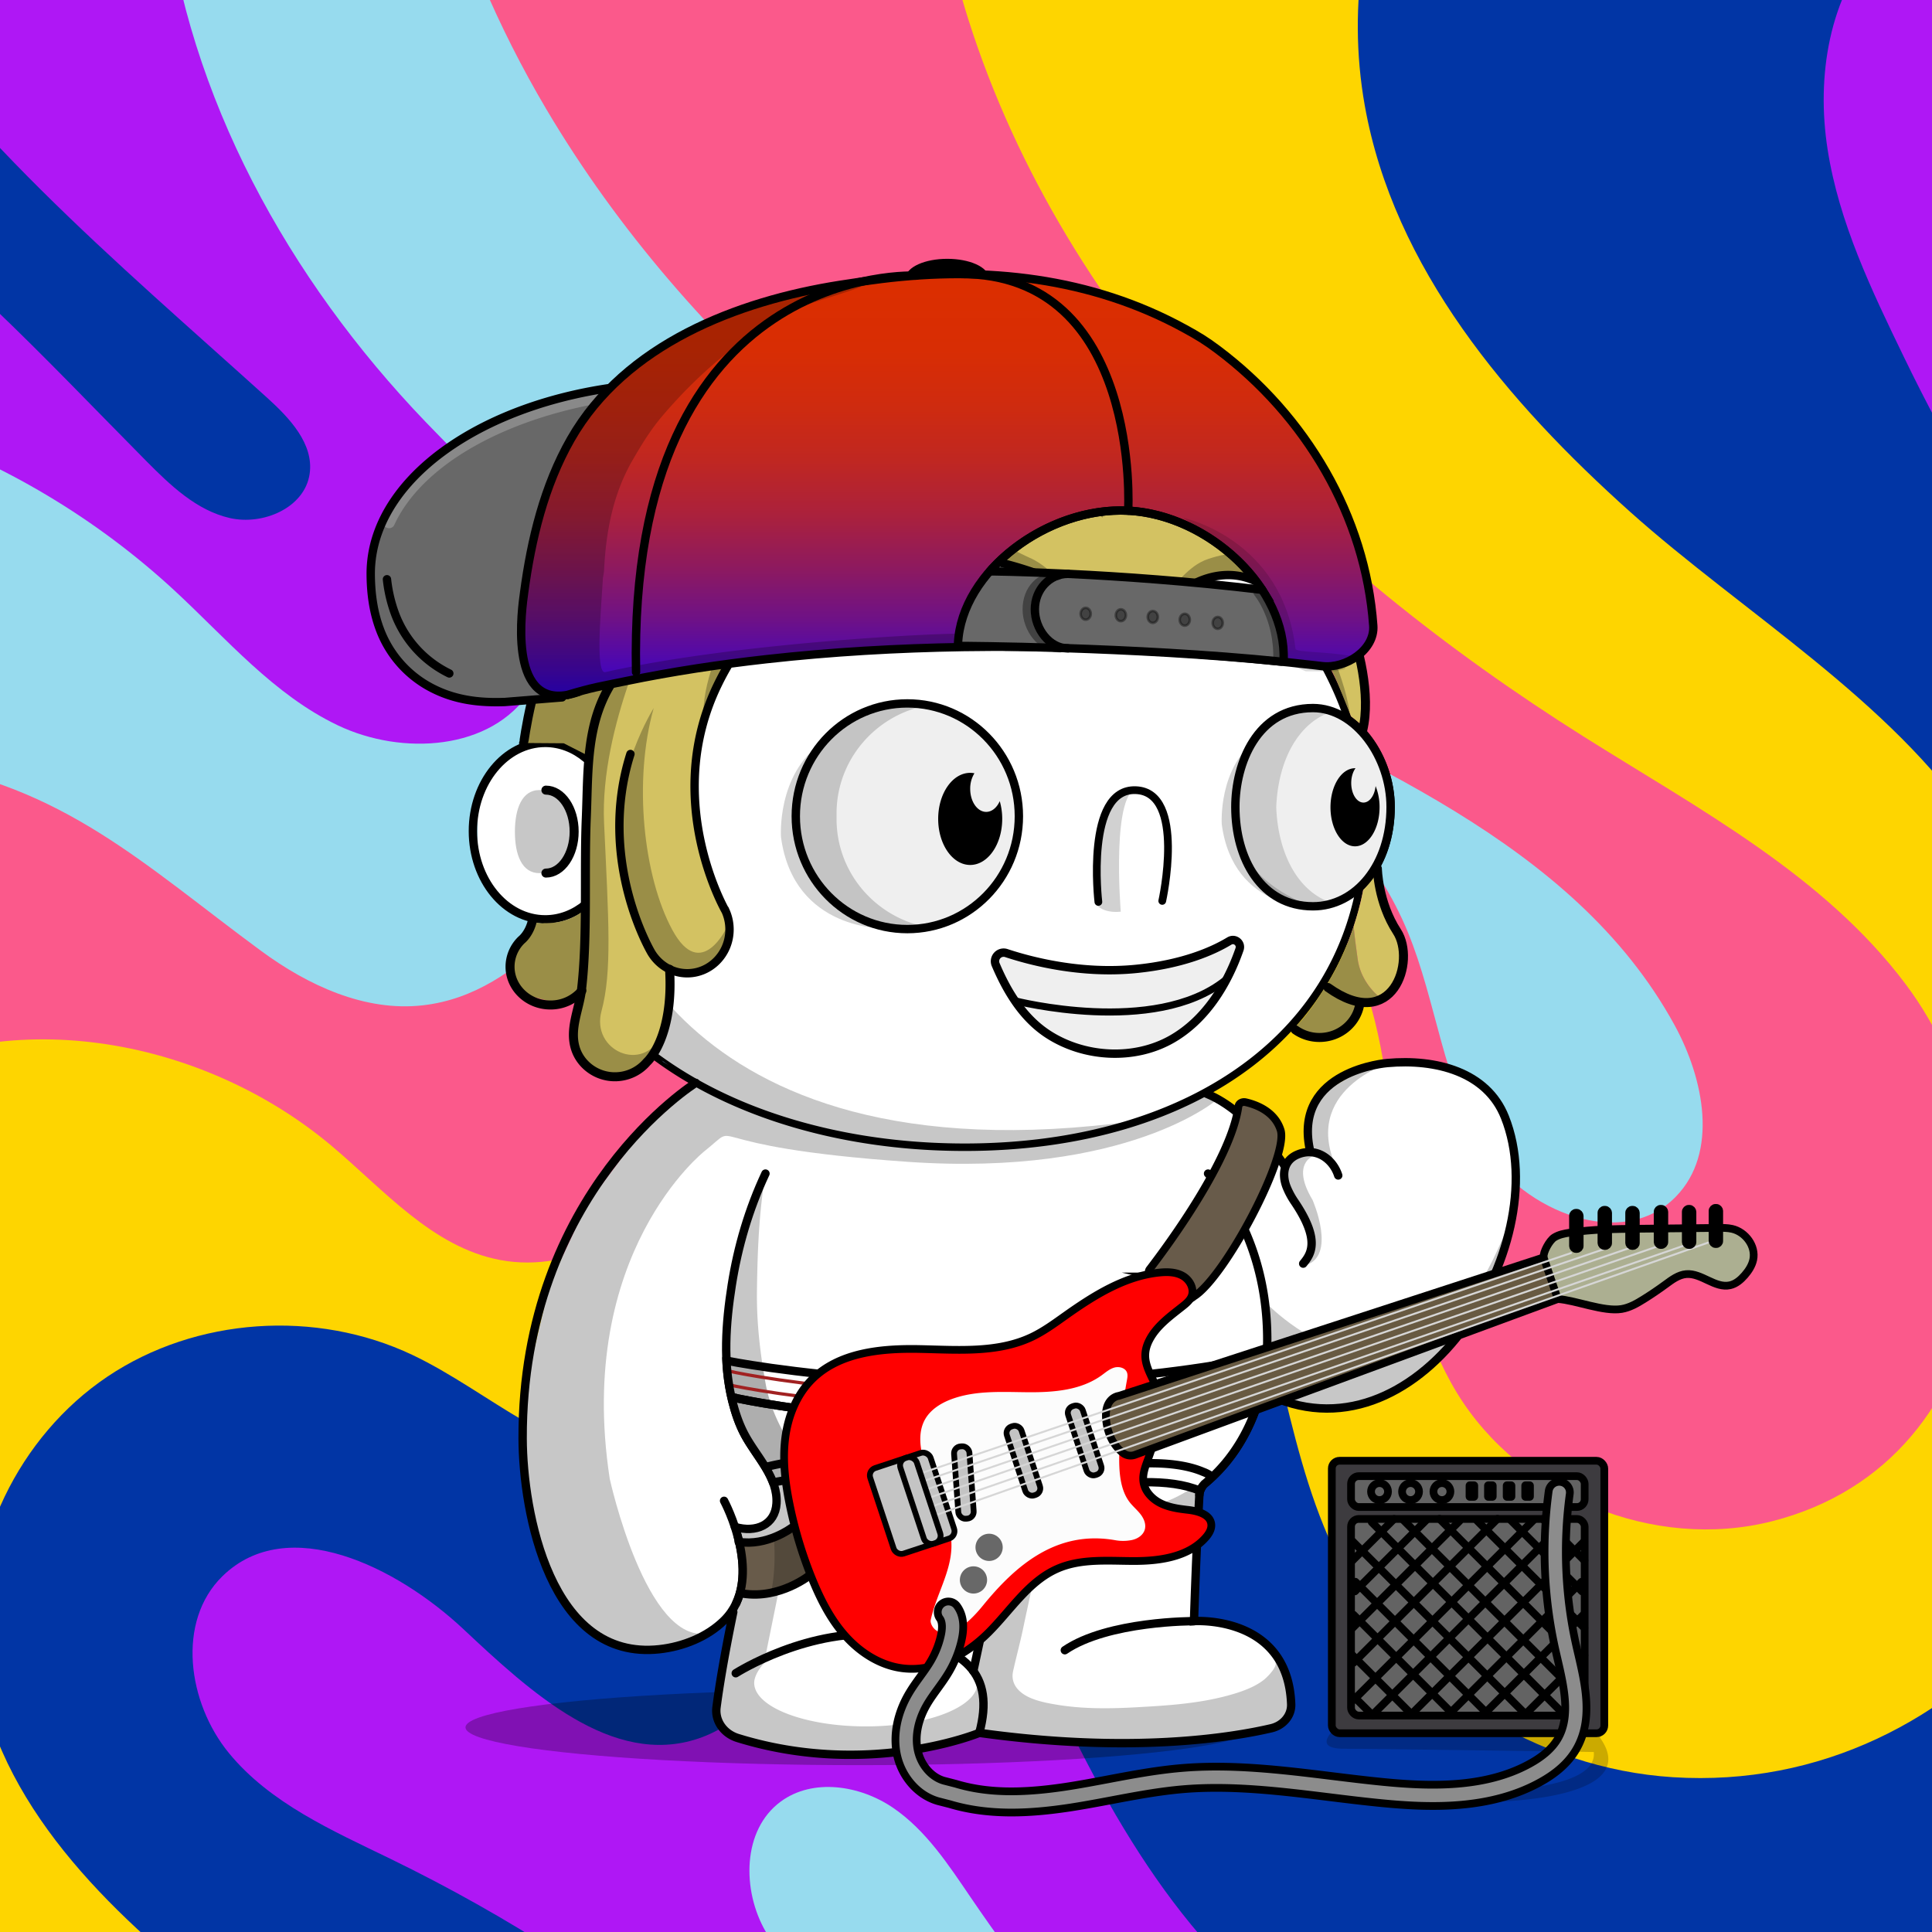
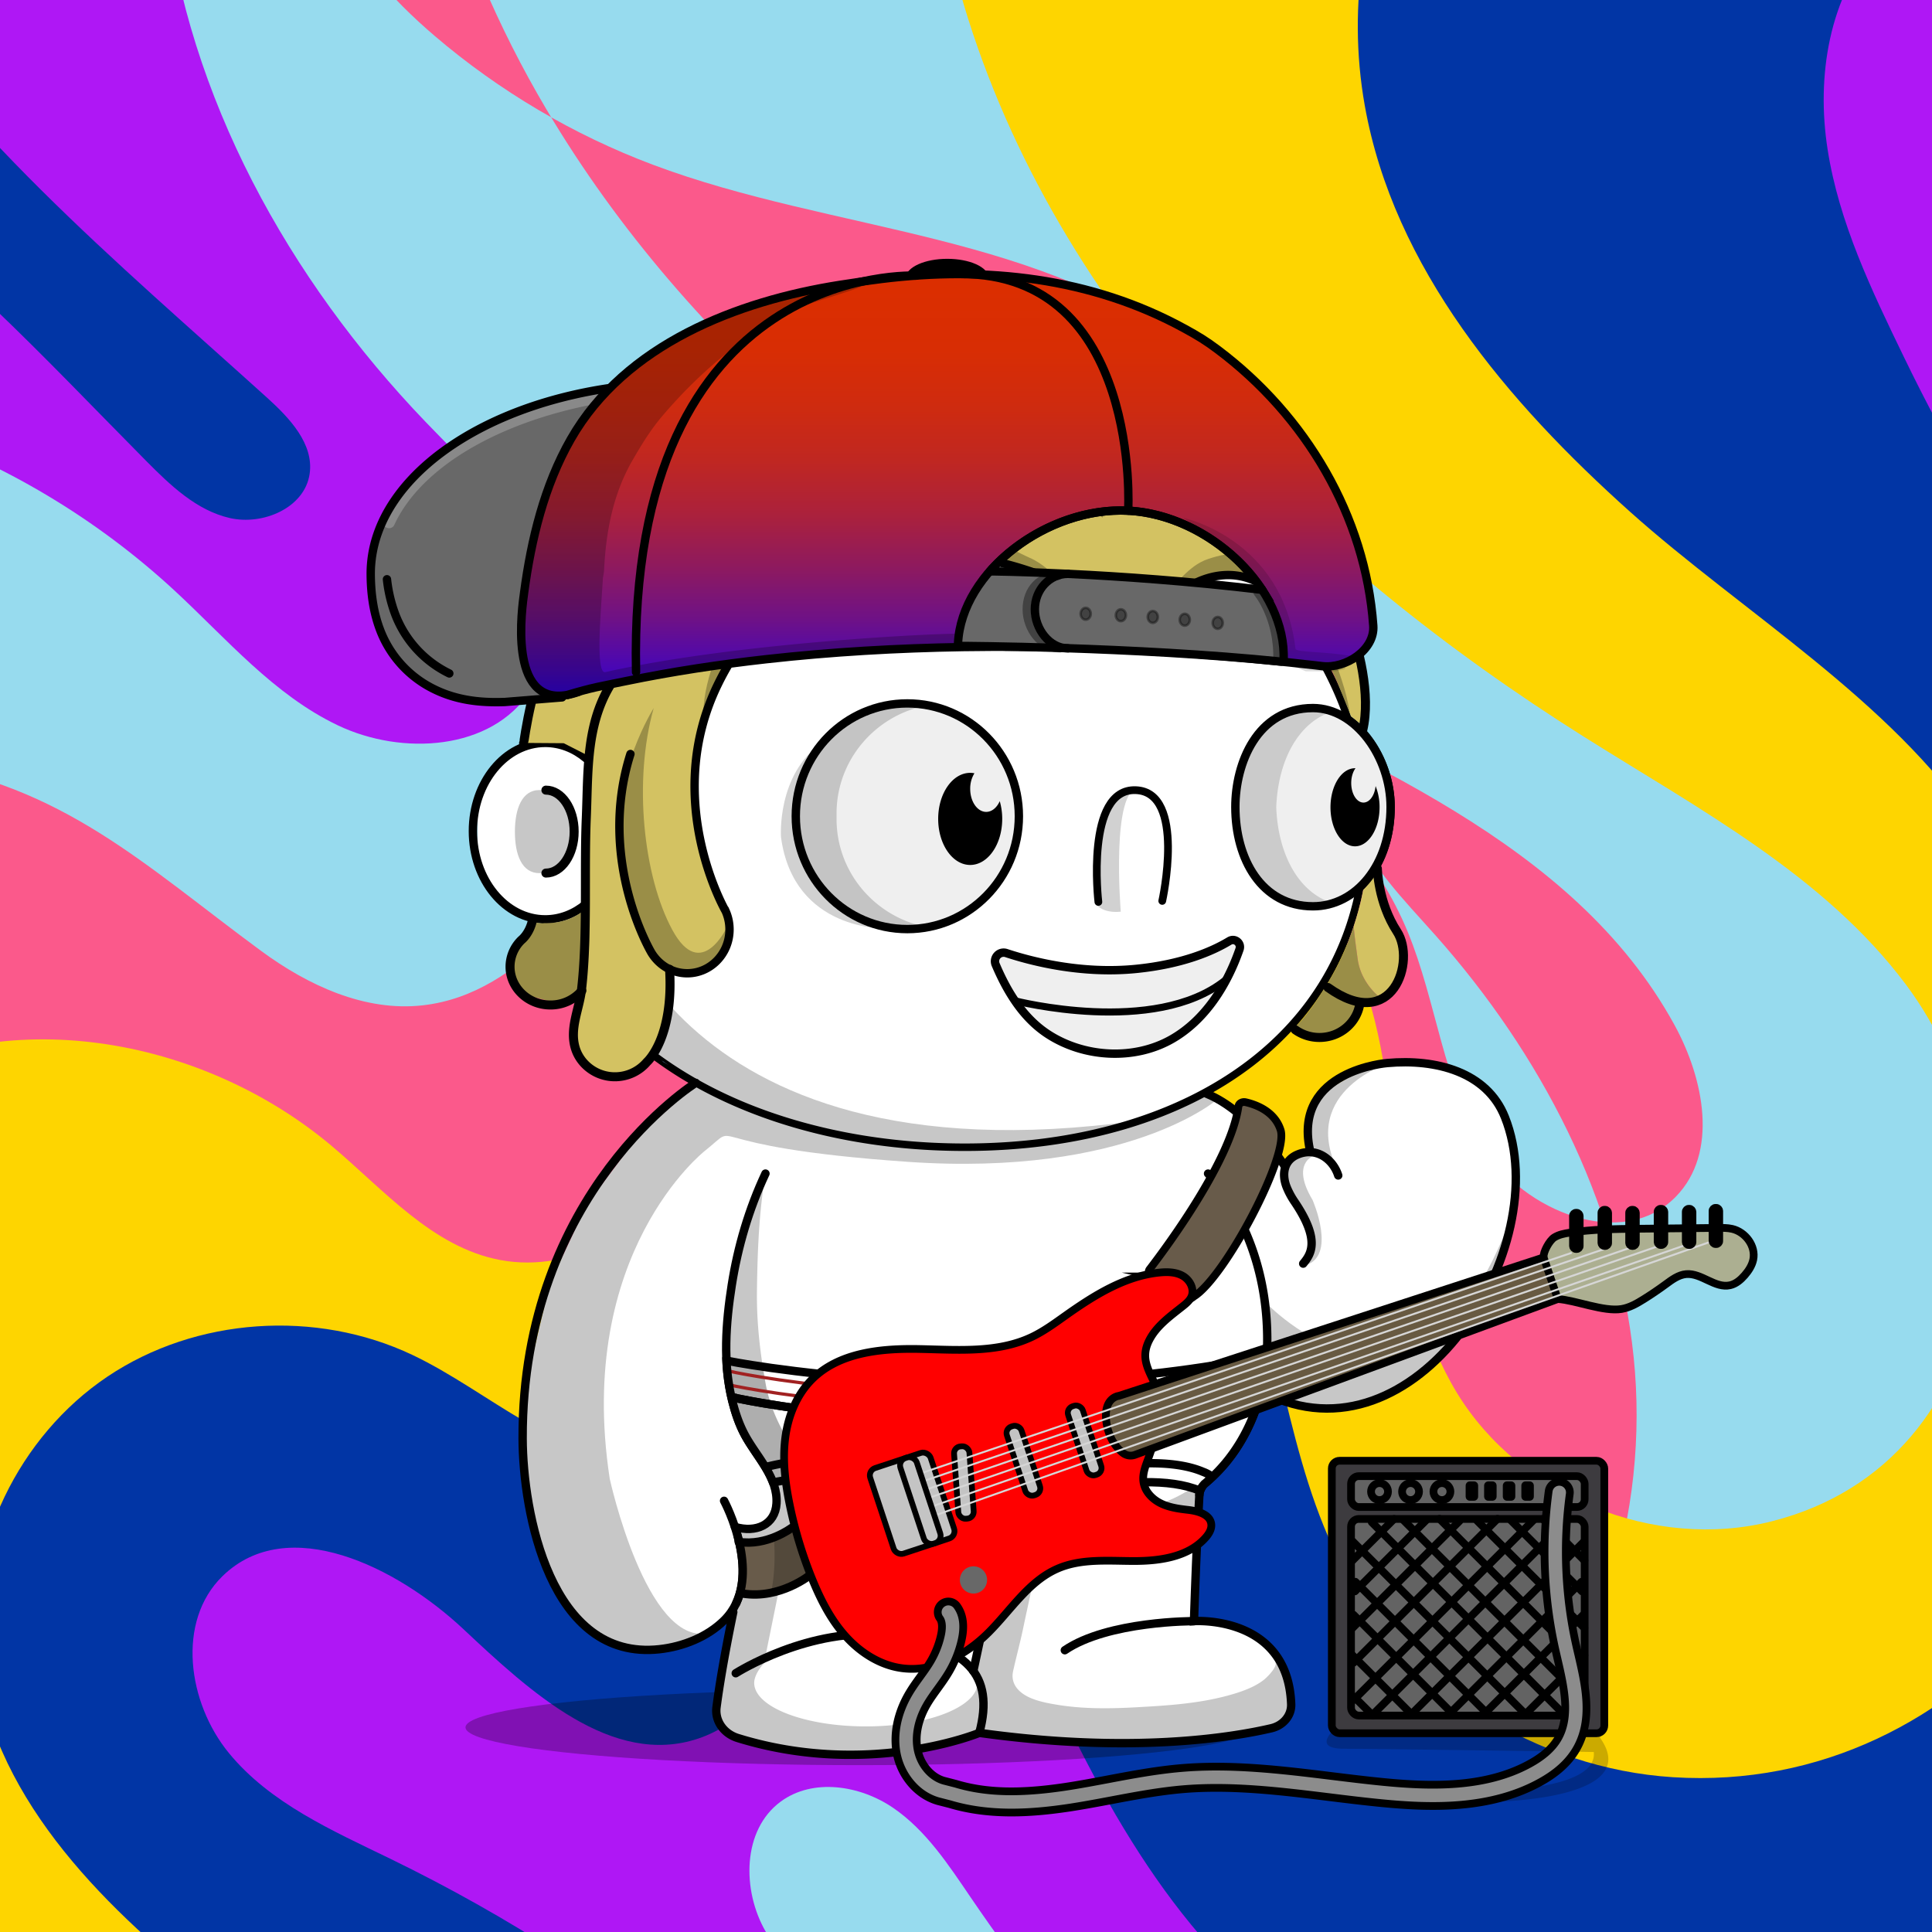
<svg xmlns="http://www.w3.org/2000/svg" xmlns:xlink="http://www.w3.org/1999/xlink" viewBox="0 0 3000 3000" width="100%" height="100%">
  <rect x="0" y="0" width="3000" height="3000" fill="#333333" stroke="none" />
  <g id="Psychedelic-Glow" class="background">
    <defs>
      <style>    @keyframes pulse1 {     0% { fill: #0135a5; }     50% { fill: #4ffc1f; }     100% { fill: #0135a5; }    }    @keyframes pulse2 {     0% { fill: #fed500; }     50% { fill: #0135a5; }     100% { fill: #fed500; }    }    @keyframes pulse3 {     0% { fill: #97dbee; }     50% { fill: #ff630d; }     100% { fill: #97dbee; }    }    @keyframes pulse4 {     0% { fill: #af17f5; }     50% { fill: #fed500; }     100% { fill: #af17f5; }    }    @keyframes pulse5 {     0% { fill: #fb598b; }     50% { fill: #af17f5; }     100% { fill: #fb598b; }    }    .blue {     animation-duration: 2s;     animation-name: pulse1;     animation-fill-mode: forwards;     animation-iteration-count: infinite;     transform-origin: center;     animation-timing-function: linear;    }    .yellow {     animation-duration: 2s;     animation-name: pulse2;     animation-fill-mode: forwards;     animation-iteration-count: infinite;     transform-origin: center;     animation-delay: .5s;     animation-timing-function: linear;    }    .cyan {     animation-duration: 2s;     animation-name: pulse3;     animation-fill-mode: forwards;     animation-iteration-count: infinite;     transform-origin: center;     animation-delay: 1s;     animation-timing-function: linear;    }    .purple {     animation-duration: 2s;     animation-name: pulse4;     animation-fill-mode: forwards;     animation-iteration-count: infinite;     transform-origin: center;     animation-delay: .5s;     animation-timing-function: linear;    }    .pink {     animation-duration: 2s;     animation-name: pulse5;     animation-fill-mode: forwards;     animation-iteration-count: infinite;     transform-origin: center;     animation-delay: 0s;     animation-timing-function: linear;    }   </style>
    </defs>
    <g class="pattern-wrapper">
      <g class="psychedelic-pattern">
        <path class="blue" d="M741.82,945.85c-81.45,83.11-212.91,89.21-328.08,73.09-259-36.33-505.02-159.42-689.27-344.9-53.58-54.01-102.45-113.43-162.39-160.3-106.54-83.37-242.27-122.22-377.04-133.11-100.45-8.1-204.55-1.05-296.2,40.86-101.93,46.52-180.51,131.98-250.03,219.88-125.19,158.2-230.77,331.92-313.8,515.82-24.13,53.66-48,110.2-91.91,148.8V23.46c53.93-50.44,112.9-95.57,176.41-133.81,240.7-145.05,486.9-133.55,741.98-30.49,59.15,23.96,308.31,112.21,281.82-36.94-1.05-5.58-2.35-11.5-4.18-17.77-12.63-44.43-50.79-75.79-83.28-108.72-96.09-97.4-153.5-235.04-171.36-373.64H-149.12c-6.19,90.69-14.72,181.9,4.79,268.76C-74.29-96.85,190.63,130.44,454.16,312.16c109.77,75.62,225.46,150.97,296.81,263.53,71.35,112.56,84.15,275.03-9.15,370.16Z" style="fill: #0135a5;" />
        <path class="purple" d="M1320.63,1783.48c-93.04,25.18-191.22,17.6-287.57,19.08-162.56,2.53-323.38,31.45-483.41,60.2-156.81,28.23-321.2,59.85-444.21,161.17-110.81,91.12-173.62,227.64-218.93,363.8-42.86,128.85-73.44,265.97-51.4,399.87,47.74,290.62,318.5,481.32,554.85,657.04,85.81,63.77,174.06,135.55,214.05,233.3H-871.23c-41.56-33.19-82.24-67.6-122.4-102.45-153.85-133.38-302.82-274.94-420.43-441.25-190.35-269.45-290.45-592.22-352.82-916.56V1054.05c119.18-425.04,419.64-903.14,863.33-967.78,222.06-32.41,448.04,50.53,633.69,176.67C-84.22,389,68.93,556.18,226.87,715.6c37.46,37.81,78.06,76.84,129.8,88.77,51.84,11.94,116.48-15.94,124.14-68.56,6.79-46.61-31.1-86.59-66.03-118.22C179.31,404.85-69.59,198.21-237.37-71.07c-116.39-186.87-171.97-394.38-173.01-606.86H954.13c-29.88,40.34-58.89,81.19-76.31,127.54-52.53,139.82,26.31,314.84,165.87,368.07,85.2,32.49,200.8,36.94,232.86,122.22,27.7,73.7-31.97,147.66-64.29,219.36-76.4,169.62,3.05,369.29,110.29,521.39,107.24,152.02,245.06,288.53,303.6,465.2,83.02,250.46-50.79,568.61-305.52,637.61Z" style="fill: #af17f5;" />
        <path class="cyan" d="M3208.19,2700.73c-215.27,210.56-575.76,283.39-827.09,117.61-188-123.97-284.09-351.43-314.49-574.54-26.66-195.4-16.81-411.8-139.47-566.35-27.7-34.93-65.08-66.73-109.59-69.61-39.29-2.53-76.58,18.21-106.54,43.82-136.69,116.82-174.67,343.59-344.37,403.09-156.2,54.62-312.14-69.95-471.22-115.34-299.25-85.55-623.58,139.65-729.69,432.19-106.11,292.63-36.94,622.45,93.39,905.06,62.12,134.68,138.17,264.23,193.14,401.26H-70.46c-173.54-137.82-389.5-226.24-580.2-333.92-280.17-158.29-504.23-412.06-664.79-689.97-202.11-349.95-253.07-775.25-185.21-1173.64,19.08-112.29,47.48-223.72,95.74-326.86,139.04-297.42,445.34-504.06,771.33-542.91,325.99-38.85,663.05,83.2,904.19,306.04,81.02,74.92,154.55,162.39,254.29,209.78,99.66,47.39,238.18,39.12,298.38-53.4,44.34-68.13,32.15-160.56-6.53-231.99-38.68-71.44-99.84-127.54-156.03-186.08C448.32,433.6,291.51,151.08,256.49-153.57c-18.9-164.65,2.79-354.65,65.77-524.36H1660.99c-1.22,217.36-52.79,455.62,16.12,661.04,51.31,153.15,166.48,275.99,287.75,382.7,357.01,314.23,789.02,530.72,1166.67,819.94,99.75,76.4,197.49,159.86,262.4,267.45,75.36,124.84,101.14,273.9,105.59,419.64,9.15,300.99-76.05,617.4-291.32,827.87Z" style="fill: #97dbee;" />
-         <path class="pink" d="M3428.07,2777.22c-60.46,56.71-131.37,102.54-184.86,165.87-56.45,66.82-90.34,149.41-136.51,223.72-133.55,214.39-378.61,354.91-631.16,361.88-229.03,6.27-449.87-89.38-678.9-98.62-240.27-9.67-481.06,84.76-657.12,247.85H148.47c-60.02-63.68-130.15-119.18-191.31-162.12-190.61-133.72-409.97-223.11-596.66-362.23-274.85-204.81-467.64-516.95-527.84-854.53-68.65-385.49,75.36-791.02,420.34-998.8,181.55-109.24,402.04-147.75,610.86-116.3,234.34,35.28,359.88,158.9,541.34,292.45,72.83,53.66,161.34,94.87,251.25,84.68,159.16-17.95,254.12-178.59,369.29-289.84,154.55-149.32,371.12-211.52,582.99-201.68,242.45,11.33,484.72,153.06,577.15,377.39,45.13,109.59,54.8,233.91,117.61,334.35,62.9,100.45,215.96,161.69,298.72,76.92,66.64-68.13,43.82-182.86-2-266.49-156.81-286.44-492.3-412.06-783.01-560.86-390.02-199.5-745.98-484.72-969.09-861.67-150.02-253.6-235.04-551.54-225.89-847.12H1745.06c-71,174.5-163.78,350.3-106.81,521.13,28.49,85.2,91.56,154.46,159.86,212.83,100.01,85.37,214.92,153.24,338.01,199.58,281.82,106.11,613.83,105.15,844.86,298.2,131.2,109.59,213.35,275.81,220.58,446.65,3.92,91.56-12.11,186.78,20.12,272.5,26.22,69.78,80.93,123.97,130.41,179.72,162.56,183.21,282.35,410.67,307.44,654.33,25.18,243.58-52.62,502.84-231.47,670.19Z" style="fill: #fb598b;" />
+         <path class="pink" d="M3428.07,2777.22c-60.46,56.71-131.37,102.54-184.86,165.87-56.45,66.82-90.34,149.41-136.51,223.72-133.55,214.39-378.61,354.91-631.16,361.88-229.03,6.27-449.87-89.38-678.9-98.62-240.27-9.67-481.06,84.76-657.12,247.85H148.47c-60.02-63.68-130.15-119.18-191.31-162.12-190.61-133.72-409.97-223.11-596.66-362.23-274.85-204.81-467.64-516.95-527.84-854.53-68.65-385.49,75.36-791.02,420.34-998.8,181.55-109.24,402.04-147.75,610.86-116.3,234.34,35.28,359.88,158.9,541.34,292.45,72.83,53.66,161.34,94.87,251.25,84.68,159.16-17.95,254.12-178.59,369.29-289.84,154.55-149.32,371.12-211.52,582.99-201.68,242.45,11.33,484.72,153.06,577.15,377.39,45.13,109.59,54.8,233.91,117.61,334.35,62.9,100.45,215.96,161.69,298.72,76.92,66.64-68.13,43.82-182.86-2-266.49-156.81-286.44-492.3-412.06-783.01-560.86-390.02-199.5-745.98-484.72-969.09-861.67-150.02-253.6-235.04-551.54-225.89-847.12c-71,174.5-163.78,350.3-106.81,521.13,28.49,85.2,91.56,154.46,159.86,212.83,100.01,85.37,214.92,153.24,338.01,199.58,281.82,106.11,613.83,105.15,844.86,298.2,131.2,109.59,213.35,275.81,220.58,446.65,3.92,91.56-12.11,186.78,20.12,272.5,26.22,69.78,80.93,123.97,130.41,179.72,162.56,183.21,282.35,410.67,307.44,654.33,25.18,243.58-52.62,502.84-231.47,670.19Z" style="fill: #fb598b;" />
        <path class="yellow" d="M3880.38,2479.98c-17.16,222.32-165.96,429.49-371.12,516.69-229.99,97.75-534.81,66.73-685,266.49-85.55,113.86-95.65,279.47-204.72,371.03-23,19.25-48.61,33.63-75.97,43.73h-249.59c-17.6-4.88-34.76-10.63-51.49-17.07-123.53-47.39-234.08-125.62-360.05-166.04-125.88-40.42-282.08-33.1-367.81,67.69-28.75,33.8-46,73.18-56.02,115.43H476.03c-81.11-156.9-228.16-279.47-376.43-381.57-183.64-126.58-383.92-241.4-513.38-423.04-167.35-235.04-187.04-557.46-83.28-826.74,54.88-142.26,145.22-275.46,275.29-355,225.11-137.56,533.94-82.41,736.05,87.2,81.98,68.82,157.16,157.94,262.31,177.72,114.47,21.6,228.33-48.79,303.08-138.17,74.66-89.29,122.49-197.93,190.18-292.71,89.29-125.01,218.4-226.94,368.77-258.74,150.36-31.8,321.2,16.29,414.42,138.43,132.77,173.97,92.95,423.65,152.02,624.37,13.68,46.43,32.06,91.73,57.24,133.11,98.18,160.99,306.48,245.93,489.25,199.41,368.42-93.65,408.4-565.65,207.86-833.53-127.02-169.62-321.37-272.24-500.66-385.14C2036.29,877.46,1654.55,506.17,1503.66,30.25c-53.4-168.4-70.56-348.29-52.88-523.92,6.27-62.2,18.21-123.88,35.2-184.25h1591.02c-56.36,98.88-139.21,183.47-186.95,287.31-95.74,208.3-32.23,460.41,94.7,651.37,126.93,190.87,309.26,336.53,477.05,492.73,121.88,113.43,243.32,245.93,265.45,410.93,16.81,125.1-26.66,250.11-32.67,376.26-15.25,320.94,210.47,618.97,185.82,939.29Z" style="fill: #fed500;" />
        <path class="purple" data-name="purple" d="M4766.88,1601.84V3677.92H1276.63c-102.28-162.3-234.95-305.61-390.02-418.77-148.88-108.55-317.89-190.44-453.27-315.54-135.29-125.19-235.13-312.66-189.04-491.17,10.37-40.42,28.4-79.54,56.71-110.12,77.71-84.07,214.22-84.24,319.72-39.81,105.5,44.43,191.57,124.05,287.4,186.69,31.62,20.82,66.12,40.25,103.93,42.25,122.05,6.36,175.37-152.11,274.24-223.8,107.85-78.23,267.01-39.81,365.8,49.57,98.7,89.38,152.02,216.92,205.07,339.15,53.05,122.22,112.64,248.37,218.75,328.87,138.43,105.24,328.78,111.25,500.14,81.98,283.04-48.35,554.32-185.38,743.11-401.87,188.7-216.49,288.44-514.25,244.19-797.99-40.77-261.09-194.1-489.77-355.26-699.2-161.17-209.52-336.79-414.15-435.32-659.39-98.44-245.23-105.41-546.83,58.11-754.52,100.18-127.19,278.77-207.16,428.18-144.79,197.76,82.59,234.95,340.37,255.6,553.71,30.4,314.14,90.95,633.34,252.55,904.45,161.6,271.11,440.46,488.38,755.56,506.41,81.45,4.7,162.73-3.83,244.1-12.2Z" style="fill: #af17f5;" />
        <path class="blue" data-name="blue" d="M4766.88,1428.56v316.67c-353.35,56.63-719.24-122.22-952.8-395.25-281.47-328.95-409.19-794.77-469.91-1214.5-14.64-101.4-35.54-213.7-117.96-274.51-92.26-68.21-233.39-37.63-309.87,47.83-76.58,85.37-96.18,210.13-78.41,323.47,17.68,113.25,68.21,218.4,118.22,321.64,68.74,142.17,144.61,269.02,229.73,402.83,187.74,295.41,358.49,611.73,411.19,957.76,52.71,346.12-30.75,729.26-287.83,966.82-133.46,123.36-303.17,199.76-473.22,263.88-219.36,82.76-464.16,148.62-684.74,69.17-227.72-82.15-376.17-300.47-483.85-517.39-55.23-111.42-135.47-245.58-259.26-234.17-135.73,12.54-194.44,192.96-323.55,236.7-134.07,45.3-261.79-72.92-365.02-169.79-103.32-96.87-272.85-181.12-374.17-82.24-71.96,70.39-53.84,196.88,10.02,274.68,63.86,77.8,159.95,120.05,250.46,164.04,361.8,175.98,701.81,446.39,892.95,791.72H815.78c-59.24-238.53-282.08-421.56-491.69-587.86-171.45-135.99-341.59-307.7-361.8-525.58-15.25-164.91,67.08-334.53,204.55-426.87,137.47-92.26,324.08-104.63,473.65-33.63,120.39,57.15,226.68,165.69,359.79,160.56,190.37-7.35,300.59-203.61,403.1-336.04,45.66-58.98,92.42-119.01,154.35-160.58,61.93-41.57,142.76-62.25,212.26-35.19,67.8,26.39,112.19,91.99,141.86,158.42,77.74,174.02,83.94,375.25,173.85,543.31,99.63,186.23,301.36,311.91,512.15,325.19,458,28.87,793.81-415.73,744.76-847.73-26.78-235.89-147.53-435.67-275.64-628.54-129.38-194.79-362.82-334.01-535.1-488.06-191.05-170.84-367.81-379.13-412.67-631.51-56.45-317.11,114.3-631.95,365.63-841.72h1184.35c114.56,150.1,181.64,345.42,211.35,534.64,47.83,304.39,25.26,618.79,98.53,918.04,73.27,299.25,279.73,598.84,584.12,646.41,65.86,10.28,135.03,8.89,203.68,7.4Z" style="fill: #0135a5;" />
        <path class="cyan" data-name="cyan" d="M4766.88,1963.03v515.99c-36.94,18.03-76.05,32.06-115.52,42.51-62.72,16.55-130.24,24.83-191.92,4.62-72.39-23.61-226.33-157.07-284.61-49.57-19.6,36.15-21.26,78.93-23.87,120.05-19.43,304.73-121.62,609.03-318.24,842.77-78.84,93.74-173.71,175.02-278.69,238.53H1803.95c-99.92-211-264.57-388.37-453.01-527.06-59.85-44.08-124.4-86.86-161.78-151.15-37.37-64.29-36.76-158.12,23.09-202.2,50.01-36.85,123.01-25.44,174.32,9.5,51.31,34.93,86.16,88.51,121.09,139.82,155.68,228.59,345.07,444.38,592.92,567.13,244.89,121.35,534.46,141.91,799.3,74.22,555.89-142,977.97-694.67,968.48-1268.42-2.96-180.16-43.73-357.88-99.23-529.32-9.15-28.05-17.51-62.03,1.92-84.24,36.85-42.08,98.96,15.42,127.45,63.6,63.77,107.76,146.62,180.33,255.43,241.49,73.53,41.29,151.41,79.97,235.56,86.33,135.47,10.11,260.74-64.12,377.39-134.6Z" style="fill: #97dbee;" />
      </g>
    </g>
  </g>
  <defs>
    <style>.cls-1-66{opacity:0.27;}.cls-2-66{fill:#fff;}.cls-3-66{opacity:0.22;}.cls-4-66,.cls-5-66{fill:none;stroke:#000;stroke-linecap:round;stroke-miterlimit:10;}.cls-4-66{stroke-width:13px;}.cls-5-66{stroke-width:14px;}</style>
  </defs>
  <g id="body_ground_shadwo-66" data-name="body ground shadwo">
    <ellipse class="cls-1-66" cx="1334.82" cy="2682.24" rx="612.02" ry="58.67" />
  </g>
  <g id="body_color_copy_10" data-name="body color copy 10">
    <path class="cls-2-66" d="M1078.26,1686.22,992,1762.66l-81.19,108.46L853.6,1993.63l-32.25,136.11-6.75,96.67,6.35,91.23L838,2396.51l31.39,75.87,38.09,50.12,47.54,31,78.62,9.79,53.79-18.18,39.92-27.63,14.26-12.89-9.89,50-15.21,91.24,2.65,29.33,13.85,17,51.1,17.73,78.1,16.35h75.62l66.58-5.32,48.93-8.42,52-13.82,24.82-6.52,41.94,6.07,126.13,9.16,99.75-.28,77.23-5.54,66.85-9.41,35-7.15,26.94-20.17,3.93-17.17-4.14-32.14-26.09-52.19-43.66-30.74-77-13.9,10.75-205.51s11.61-13.31,15.49-16.38,47-58.43,47-58.43l25-55.24,10.56-19.26,31.15,13.27,62.08,11.3,70.55-7.08,44-23.38,49.3-35.46,42.09-44.1,45.13-60.73,24.31-63.88,17.24-65.22,5.15-65.55-6.62-53.5-17.62-48.7-32.83-34.56-44.43-25.15-50.48-7-43.5-2.39L2113.72,1662l-47.78,27.42L2039,1719.73l-4.92,39.57,4.92,33.29-26.15,5.63-11.5,8.85-4.35,6.33-38.65-58.25-40.73-31.51L1877,1696.83l31.42-17.16,63.7-49.54,45.12-49.55,47.78-64.58,25.65-53.08,19.47-60.16,4.35-24.11s28.2-46.91,28.92-48.75c37.7-95.75-6-165.12-6-165.12l-47.59-60.17-26.54-55.74-22.12-48.66-38.93-53.08-40.69-42.46-35.39-32.74-84.93-62.81L1774,775.5l-70.78-27.43-73.43-21.23L1536,713.57,1459.92,710l-109.71,10.62-100.86,26.54L1168,780.81,1100.72,818l-77,58.39-57.5,59.28L904.32,1017l-29.2,69-23.37,63.1-6.32,5.84-47.6,15.34-33.87,33-22.55,52V1318l15.24,50.65L784,1406.3l52.34,22.55,25.51,2.22,26.54,65.47,44.24,61.93,38.92,41.58,61.93,50.43,47.78,29.19Z" />
  </g>
  <g id="body_shadow" data-name="body shadow">
    <g class="cls-3-66">
      <path d="M1094.33,1787.19s-201.47,157.92-147.5,509.15c0,0,56.62,258.34,152.17,239.76l-45.17,19.08L987.54,2562l-45-14-53-42.94L852,2442.22s-19.3-58-20-60.58-15.21-73-15.21-73l-4.07-66,3.05-93.58,14.8-87.89,24.13-80.54,29.56-68.17,35.67-59,31.53-47.85,30.94-37.14,43.33-39.74,34.35-32.8,20.29-14.44-27.3-18.43-64-47.48-59.57-58.39-27.71-38.8-42.45-63.51-.62-25.09,42.47-18.58,35.39-38s89.35,468.89,829,367.15c13.61-1.87-115.08,25.45-101.63,22.66l90.13-18.72,59.92-21.23,59.94-27.48,16.88,11.15s-138.51,121.21-481.78,97.32S1157.34,1736.76,1094.33,1787.19Z" />
      <path d="M887.11,1291.31c0,35.64-22.14,64.54-49.45,64.54s-38.13-28.59-38.13-64.23,10.82-64.85,38.13-64.85S887.11,1255.67,887.11,1291.31Z" />
      <path d="M1573.17,2594.76c5-22.44,11.15-45.09,15.5-66,9.65-46.4,21-93.08,27.47-140,1.38-10.09,10.82-41.24-4.4-41.86a345.39,345.39,0,0,0-47.38,1.36l-45,207c-2.76,12.73-5.54,25.71-4.26,38.67,1.7,17.12,10.15,32.84,11.64,50,1.1,12.68-9.17,31.37,0,42.38,4.14,5,11.17,6.24,17.6,7.11,54.93,7.46,110,10.25,165.29,12.64h.92l112.2-1.68a17.54,17.54,0,0,0,1.77-.12l105.39-13.38,40.32-6.53a15.92,15.92,0,0,0,7-3l13.67-10.24c19.81-14.84,7.66-38.52,6.72-57.27l-8.71-23.49-9.17-10c5.94,6.46-12.78,24.53-16.48,27.49-13.29,10.63-30,17-46.12,22-49.56,15.11-100.57,18.33-151.92,21.17-41.23,2.29-82.9,2.88-123.77-3.88-14.26-2.36-29.29-5.19-42.53-11.13C1581.78,2628.28,1568.73,2614.52,1573.17,2594.76Z" />
      <path d="M1964,2021.1s239.6,257.11,382-130.4l-20.31,76.86L2277.13,2057l-57.28,64.14-72.94,47.35-81.48,18.63-48.89-5-53.72-19.66v-31.7l5.41-52.55Z" />
      <path d="M2047.55,1791.7s-47.47,7.88-9.43,71.58c0,0,38.93,88.47-12.38,101.74,0,0,7.07-21.24,8.84-23s-1-30.6-1-30.6l-15.51-33.06s-18.7-31.29-20.56-36,4.37-40.57,4.37-40.57l22.84-10.07,20.1-2.71Z" />
      <path d="M2158.44,1650.06s-139.78,42.47-82.27,165.44l-16.53-15s-22.62-9.72-24.28-13.26-4.87-29.41-4.59-31.07,5.2-35,5.2-35l19.58-28,29.33-21.85Z" />
      <path d="M910.12,1177.54s78.74-358.22,369.81-437l-115,38.93-81,47.6-83.15,68.5-73.31,85.71-52.94,78.26-27.88,94,40.48,9.18Z" />
      <path d="M1527.19,2638.53,1517,2606.15a27.42,27.42,0,0,1,.89,6.92c0,37.38-77.63,67.68-173.4,67.68s-173.4-30.3-173.4-67.68c0-10.07,8.47-24.59,18.57-33.18l1.72-5.79a2.09,2.09,0,0,1-2.82-2.32L1229,2372.66a44.63,44.63,0,0,1,51.53-35c28.26,5,69.15,9.6,119.68,9.6-108.73,0-195.06-106.63-211.45-199.06-8.65-48.77-14.07-95.19-13.38-144.66.75-52.56,2.46-108.52,10.89-166.33a2.09,2.09,0,0,0-4-1.14c-22.2,50.76-92.27,233.07-29,385.72a1.4,1.4,0,0,0,.15.3l43,70.9a2.56,2.56,0,0,1,.24.56l4.42,17a62.9,62.9,0,0,1-1.35,36.2l-4.83,14.12a2.11,2.11,0,0,1-1.14,1.24l-26.61,11.66a2.06,2.06,0,0,1-1.07.16l-21.94-2.52a2.1,2.1,0,0,0-2.27,2.61l7.71,29.28a1.59,1.59,0,0,1,.06.38l3.63,49.69a2.11,2.11,0,0,1-.08.75l-14.6,49.1-.06.26-24.2,149.68a2.1,2.1,0,0,0,0,.79l6,26.41a2.08,2.08,0,0,0,1.18,1.45l59.31,26.68a2,2,0,0,0,.49.15l69,12.26.26,0,84.09,4h.26l60.19-4.53.24,0,83.39-16a1.05,1.05,0,0,0,.24-.06l40.42-13a2.09,2.09,0,0,0,1.43-1.73l6.33-50.94" />
      <path d="M1918.06,2248.79s-59.53,81.86-149.77,94c0,0,23,15,91.12-2.65l4.42-20.35,8.85-16.81,10.48-10.21" />
    </g>
  </g>
  <g id="BASE_OUTLINE" data-name="BASE OUTLINE">
    <path class="cls-4-66" d="M1124.34,2330.45s65.27,121.25,0,185.71c-26,25.66-63.7,40.75-100.54,44.76-169.74,18.5-211.9-213.21-212.25-327.21-1.19-384.43,268.87-552.24,268.87-552.24" />
    <path class="cls-4-66" d="M1188.61,1822.33c-25.84,55.2-43,113.78-52.34,173.17-9.26,58.83-13.91,121.32.77,179.71,4.69,18.63,10.62,36.6,19.91,53.7,18.31,33.72,51.4,65.64,48.8,105.78-2.14,33.08-31.85,46-64.61,36.29" />
    <path class="cls-4-66" d="M1875.87,1822.33s102.57,98.45,91,287.14c0,0-3.62,117-95.28,193.58a25.6,25.6,0,0,0-9.21,18.23c-1.49,27.45-5.31,101.95-8.34,196,0,0,145.74-10.32,150.89,129,.65,17.51-12.29,33-30.87,37.34-61.79,14.38-217.56,40-453.39,7.15,0,0-171.42,71-375.08,8-21.91-6.79-35.72-26.6-33-47.6,3.64-28.11,11-75.14,26-147.9" />
    <path class="cls-4-66" d="M1142.45,2598.2s115.4-73.83,237.21-58.6,165.4,61,141,151.19" />
    <path class="cls-4-66" d="M1854.07,2517.33s-133.35-.74-200.62,45.13" />
    <line class="cls-4-66" x1="1511.37" y1="2594.76" x2="1564.29" y2="2347.39" />
    <path class="cls-4-66" d="M1962.82,2162.51c234.13,119.66,454.59-224.88,374-427.73-28.07-70.68-107.32-90.8-182.53-84.12,0,0-145.76,11-120.63,133.23" />
    <path class="cls-4-66" d="M2078,1825.24c-8.17-25.5-34.33-44.87-63.48-32.33-21.57,9.27-24.07,30.78-17,49.43a121.09,121.09,0,0,0,13,24.25c40.21,59.72,25.13,80.86,13.07,95.56" />
    <path class="cls-4-66" d="M1994,1809.24s-53-83.28-120-110.78" />
    <path class="cls-4-66" d="M910.12,1403.57c-18.06,15.13-39.93,24-63.49,24-62,0-112.3-61.34-112.3-137s50.28-137,112.3-137c23.56,0,45.43,8.85,63.49,24" />
    <path class="cls-5-66" d="M847.68,1226.92c24.22,0,43.86,28.83,43.86,64.39s-19.64,64.39-43.86,64.39" />
    <path d="M2129.2,1143.53a144,144,0,0,0-31.17-30.72,536.58,536.58,0,0,0-23-56.35c-32.82-68.83-79.79-130.63-139.61-183.69s-129.34-94.63-206.81-123.7c-80.17-30.08-165.32-45.33-253.08-45.33a723.09,723.09,0,0,0-219.4,33.67,674.64,674.64,0,0,0-187.55,93.24c-56,39.93-104,87.44-142.51,141.21-39.24,54.78-67.57,114.53-84.18,177.58a5.75,5.75,0,0,0,11.12,2.93c16.26-61.69,44-120.17,82.41-173.82,37.78-52.73,84.83-99.34,139.84-138.54a663,663,0,0,1,184.36-91.64,711.53,711.53,0,0,1,215.91-33.13c86.38,0,170.17,15,249,44.6,76.14,28.57,144.52,69.46,203.22,121.54s104.7,112.6,136.85,180a522.14,522.14,0,0,1,24.57,61.08c1.7,1.17,3.39,2.41,5.06,3.7.85.67,1.71,1.35,2.55,2l.54.43c.91.76,1.82,1.54,2.72,2.34l.82.73c.88.79,1.76,1.59,2.63,2.42.22.2.43.42.65.63a141.8,141.8,0,0,1,14.69,16.6c21.6,28.51,34,65.55,34,101.63,0,40.38-11.31,77.31-31.91,104.43h0c-.65.86-1.31,1.7-2,2.53-.89,1.11-1.79,2.18-2.69,3.24l-1,1.09c-.6.69-1.2,1.36-1.81,2-.38.42-.77.83-1.16,1.25-.57.6-1.14,1.19-1.72,1.78-.39.4-.78.81-1.18,1.2-.91.9-1.83,1.8-2.76,2.66-20,109.66-76.83,202.64-167.34,272.26-54.72,42.09-120.47,74.65-195.41,96.79s-157.82,33.42-245.91,33.42c-73.58,0-145.3-7.85-213.16-23.33S1154,1714,1098,1684.31c-117.39-62.14-199.49-151.36-237.44-258a5.75,5.75,0,0,0-10.83,3.85c38.92,109.43,122.91,200.84,242.89,264.35,56.87,30.1,120.69,53.35,189.67,69.09,68.7,15.67,141.28,23.62,215.72,23.62,89.2,0,173-11.4,249.17-33.89,76.31-22.54,143.31-55.75,199.16-98.7,91.16-70.12,149-163.31,170.49-273.08a136.34,136.34,0,0,0,12.27-13.43c23.68-29.62,36.73-70.49,36.73-115.08C2165.83,1214.15,2152.48,1174.25,2129.2,1143.53Z" />
  </g>
  <defs>
    <style>.cls-1-204{fill:#8cc9ff;}.cls-2-204{fill:#fff;}.cls-3-204{opacity:0.32;}.cls-4-204,.cls-5-204,.cls-6-204,.cls-7-204{fill:none;}.cls-4-204,.cls-7-204{stroke:#000;stroke-width:13px;}.cls-4-204{stroke-linecap:round;}.cls-4-204,.cls-6-204,.cls-7-204{stroke-miterlimit:10;}.cls-6-204{stroke:#a12121;stroke-width:5px;}</style>
  </defs>
  <path class="cls-1-204" d="M1030.44,1649.18l7.67,4.68q-5.37-3.66-10.78-7.22Z" />
  <path class="cls-2-204" d="M1456,2300c40,8,81,14,111,42,74-23,150-34,227-37,24.06-.86,48.12-1,71.55,6,2.59-2.94,11.46-12.94,14.76-15.56,3.87-3.07,47-58.42,47-58.42l25-55.24,7-12.86c2.77-22.39,4.8-44.89,9.69-66.91-3,0-5,4-8,5-90,16-175,28-264,34a1984.81,1984.81,0,0,1-204,5c-120-3-236-9-358-29-3-1-5-4-8-5-2,37,5,73,24,106,17,28.83,38.92,56,49.19,86.44,11.76-5.63,26.43-7,38.81-9.44C1313,2279,1382,2284,1456,2300Z" />
  <path class="cls-3-204" d="M1765.63,1740.3l-.62.08-3.4,1.21C1766.13,1740.51,1768,1740,1765.63,1740.3Z" />
  <path class="cls-3-204" d="M1199.57,2304.5c2.83-.79,5.65-1.61,8.43-2.5,4-1,9,0,13,0l30-6a127.05,127.05,0,0,1,18.27-4.53c-42.27-39.18-71.6-93.32-80.47-143.32q-2.4-13.56-4.46-26.9c-18.49-3.09-37-6.36-55.83-9,2.55,36.75,10,73.92,24.78,109.48a1.4,1.4,0,0,0,.15.3l43,70.9a2.56,2.56,0,0,1,.24.56l2.86,11" />
  <path class="cls-4-204" d="M1865.3,2310.86a25.17,25.17,0,0,0-2.89,10.42" />
  <path class="cls-5-204" d="M1129.19,2128.3l13.26,3s393.84,82.19,818.57-7.83" />
  <path class="cls-6-204" d="M1129.19,2128.3l13.26,3s393.84,82.19,818.57-7.83" />
  <path class="cls-6-204" d="M1128.29,2149.37l13.26,3s393.84,82.19,818.57-7.83" />
  <path class="cls-7-204" d="M1127.62,2112.76s404.77,82,841.28-7.81" />
  <path class="cls-7-204" d="M1133.38,2168.74l13.22,3s384.77,83.67,808.43-6.12" />
  <path class="cls-7-204" d="M1202.65,2301.53s212.56-44.6,361.64,38.81c0,0,203.41-66.46,299.28-25.36" />
  <path class="cls-7-204" d="M1190,2277.75s209.77-55.75,379,33.11c0,0,203.41-66.46,299.28-25.36a49.37,49.37,0,0,1,14.2,7.94" />
  <path class="cls-7-204" d="M1133.38,2168.74l13.22,3s384.77,83.67,808.43-6.12" />
  <path class="cls-4-204" d="M1127.94,2109.19a323.69,323.69,0,0,0,9.1,66c4.69,18.63,10.62,36.6,19.91,53.7,13.08,24.09,33.7,47.25,43.47,73.16" />
  <path class="cls-4-204" d="M1967.47,2098q-.21,5.7-.57,11.51s-3.62,117-95.28,193.58a25.66,25.66,0,0,0-6.32,7.81" />
-   <line class="cls-4-204" x1="1569.01" y1="2310.86" x2="1564.29" y2="2340.34" />
  <path class="cls-4-204" d="M1708.91,2204.41s-2.19,63.46-53.63,83.81" />
  <path class="cls-4-204" d="M1735.72,2205.12s-1.28,41.28-24.82,70.88" />
  <line class="cls-4-204" x1="1513.37" y1="2208.38" x2="1513.37" y2="2285.67" />
  <line class="cls-4-204" x1="1487.74" y1="2207.67" x2="1487.74" y2="2279.05" />
  <defs>
    <style>.cls-1-307{fill:#d3c262;}.cls-2-307{opacity:0.27;}.cls-3-307{fill:#f650ff;}.cls-4-307,.cls-5-307{fill:none;stroke:#000;stroke-linecap:round;stroke-miterlimit:10;}.cls-4-307{stroke-width:14px;}.cls-5-307{stroke-width:13px;}</style>
  </defs>
  <g id="Hair_Short1">
    <path class="cls-1-307" d="M2077.82,1062.48c10.62,26,15.7,38.69,18.09,44.75,1.71,4.32,2.05,5.27,2.05,5.27l13,10.5,12-21-6-40s-8.82-51.55-8.41-52.28S2092,963,2092,961s-25.48-56.66-25.48-56.66L2022.61,841l-35.83-38.29L1933,761l-51-34.6-44.29-17.67S1794,691,1792,691s-55-16-57-16-79-13-80-13-58.72-2.1-58.72-2.1-26.53-2.79-27.76-3c-.2.06-3.54.38-8.68.85-19,1.72-62.85,5.43-63.72,5.34s-20.61,4-24.43,4.77l-.65.14s-39-1-39-3-36-6-36-6-92,6-93,6l-.5,0-47.5,4.19L1192,679l-27,9.93L1139,695l-22.58,12.4-53.14,23.48L1017,766l-18.65,17.56-14.63,11.92L975.58,805l-13.76,13L904,891l-27.26,53.63L875.48,948,864,971l-36.78,111-12.59,71.61,60.71.44,42.16,21.5-2.66,9.45-3,61.93c-1.1,11.86-1.9,22.21-1.44,22.92a4.58,4.58,0,0,1,.27,1.29l-1,20.22L909,1384l-1.89,29.09c-6,5.37-26.85,21.24-62.61,20.41,0,0-1,1-13-1L827,1428l-8.29,21-16.17,19-10.14,26.27,7.13,35.06,22.7,17.09,39.34,10.49,28.83-10.49,11.7-7.16-3.79,21.29h0l-1.76,7.47-1.49,6.35-.26,3.39c-2,9.75-4.09,20.45-4.4,22.84-.61,4.6,1.14,28.62,1.14,28.62l10.15,13.7,1.83,4.11,2.64,1.91,4,5.34,7.21,2.76,15.28,11.07h40.14l31.9-19.16,17.36-25.79,13-39.22,5.48-44.72-.74-34.16,23.53,6.08,21.33-2.31,23.13-12.13,20.35-28.13,1.43-7.73h0l3.26-17.56-6.07-28.6-23.66-54.19L1082.76,1278l-1.68-100.48,13.79-65,17.72-43.16c.12-3.18.34-6.33.66-9.47l7.45-14.82L1161,985.28s46.57-49.8,50.11-51.77,46.23-33.47,51.75-36.43S1323.64,870,1323.64,870l51.7-12.65,44.65-4.69h45.52l41.43,6.85,51.32,11.87,55.66,18.93L1661.59,911l4.41,1.6-4.34-2.87L1697,920.87,1734.46,935l46.54,1.66,18.21-5.55,25.26-7.7,31.7-16.42,34.88-12.76,38.39,1.26L1958,905s25.4,4.16,63.2,61.58C2021.2,966.58,2059.64,1018,2077.82,1062.48Z" />
    <path class="cls-1-307" d="M2108,1488c-2.22-16.62-4.7-33.24-6-49.71-8.55,25.89-21.38,57.46-39.94,87.54,0,0-1.15,1.92-3.14,5.14-8,12.87-29.5,46.52-45.25,61l-2.34,7.11,23.67,7s31.14.39,32.57,1.2,23.63-12,23.63-12,18.52-26.52,18.16-27.37c-.23-.55,2.91-4.93,5.18-8,1.25-1.69,2.23-3,2.23-3l28.46-5.65.19-.22C2125.32,1535.7,2110.94,1512.72,2108,1488Z" />
    <path class="cls-1-307" d="M2145.42,1551l27.44-32.1s5.8-44.15,6.47-45.54-17.84-40.08-17.84-40.08-15-37.48-15.24-38.9-7.33-42.64-7.33-42.64-1.37,5.89-22.15,30.06c0,0-3.95,23.67-14.77,56.45,1.3,16.47,3.78,33.09,6,49.71C2110.94,1512.72,2125.32,1535.7,2145.42,1551Z" />
    <g class="cls-2-307">
      <path d="M909.07,1406.62l-.12,4.71s-21.45,23.17-64.45,22.17c0,0-1,1-13-1L827,1428l-8.29,21-16.17,19-10.14,26.27,7.13,35.06,22.7,17.09,39.34,10.49,28.83-10.49,13.12-8-7,29.63c6.51-11.28,11.09-23.46,12.45-37C912.77,1490.23,920,1446.05,909.07,1406.62Z" />
      <path d="M1980,877c-31-23-69-21-104-9-32.52,10.84-49.51,42.07-76.79,63.07l25.26-7.7,31.7-16.42,34.88-12.76,38.39,1.26L1958,905s25.4,4.16,63.2,61.58c0,0,38.44,51.38,56.62,95.9,10.62,26,15.7,38.69,18.09,44.75-4.86-34.31-18.15-68-29.91-100.23C2047,958,2025,910,1980,877Z" />
      <path d="M1622,727c34,23,61,49,90,77,13-45-21-89-59-113-29.71-17.72-61-27.28-93.16-33.23-19,1.72-62.85,5.43-63.72,5.34s-20.61,4-24.43,4.77c18.42,8.12,38.63,12.56,58.31,19.12C1561,699,1592,707,1622,727Z" />
      <path d="M2108,1488c-2.22-16.62-4.7-33.24-6-49.71-8.55,25.89-21.38,57.46-39.94,87.54,0,0-1.15,1.92-3.14,5.14,16.51,13.26,35.68,21.94,55.62,28.91,1.25-1.69,2.23-3,2.23-3l28.46-5.65.19-.22C2125.32,1535.7,2110.94,1512.72,2108,1488Z" />
      <path d="M2013.67,1591.94l-2.34,7.11,23.67,7s31.14.39,32.57,1.2,23.63-12,23.63-12,18.52-26.52,18.16-27.37c-.23-.55,2.91-4.93,5.18-8-19.94-7-39.11-15.65-55.62-28.91C2050.94,1543.84,2029.42,1577.49,2013.67,1591.94Z" />
      <path d="M1599.35,866.37c-19-8.45-36.88-19.31-55.85-25.35-14.76-6-28.46-13.27-43.21-16.89-81.15-20.51-161.25-21.72-238.18,6-49.53,18.1-90.64,59.13-114.88,111-24.34,51.62-53.3,105.88-55.23,165.82l6-16.74,22.7-45.14L1161,985.28s46.57-49.8,50.11-51.77,46.23-33.47,51.75-36.43S1323.64,870,1323.64,870l51.7-12.65,44.65-4.69h45.52l41.43,6.85,51.32,11.87,55.66,18.93L1661.59,911l4.41,1.6c-4.23-2.79-8.56-5.62-12.9-8.78C1634.13,891.71,1619.38,874.81,1599.35,866.37Z" />
-       <path d="M1303,665s-287,75-346,381c0,0,28-59,64-93,0,0-90,174-83,325s12.61,230.57-4,292,64.6,97.39,93.3,37.2L1004.65,1649l-31.9,19.16H946.28l-36.16-13.83-18.58-25.06s-1.75-24-1.14-28.62,7.91-40,7.91-40L905,1523l-1.48-54.72L909,1384l.7-92.69L914.84,1185l2.66-9.45L875.34,1154l-60.71-.44L827.22,1082,864,971l40-80,57.82-73L1017,766l46.28-35.12,61.41-27.14L1192,679l63-9.77Z" />
      <path d="M1015.1,1099.47S951,1201,963,1309s46.3,166.4,46.3,166.4L1035,1503l41.64,6.69,31.1-13,21.78-35.86v-22.55S1089,1527,1044,1444,983.2,1212,1015.1,1099.47Z" />
    </g>
    <path class="cls-3-307" d="M1568.51,656.91c-.07,0,0,0,0,0S1568.54,656.91,1568.51,656.91Z" />
    <path class="cls-4-307" d="M813,1154c2.92-5.6,37.66-396.87,392-475.23S1697,791.4,1697,791.4" />
    <path class="cls-4-307" d="M1467,669c69.13-17.41,166.93-13.83,237-3,169.73,26.23,326.75,133.59,388.35,292.81,17.78,46,36.65,120.19,23.65,175.19" />
    <path class="cls-4-307" d="M2138.79,1348.63s.79,52.42,30.47,97.92-6.31,159-107.2,86.82" />
    <path class="cls-4-307" d="M2111.8,1556.91c-3.83,30.46-30.56,54.06-63,54.06a64.43,64.43,0,0,1-37.51-11.92" />
    <path class="cls-4-307" d="M903.52,1538.39a63.92,63.92,0,0,1-48.82,22.16c-34.63,0-62.7-26.65-62.7-59.51a57.82,57.82,0,0,1,17.88-41.62s12.74-9.78,17.12-31.42" />
    <path class="cls-4-307" d="M955.61,1051.7c-46.44,65.61-42,141.53-45.2,218.1-3.54,83.61,2.24,184.91-7.48,267.28-3.55,30.12-18.88,60-9.58,90.43,7.95,26.08,33.23,44.49,61.25,44.49a65.25,65.25,0,0,0,50-23s41.85-36.84,35.1-143.89" />
    <path class="cls-5-307" d="M2016,969c-62.7-106.22-141.72-75.91-170.89-57.5s-75.82,45.32-167.69,5.66-134.16-45.32-134.16-45.32c-167.69-41.07-341.21,11.33-428.71,191.19s12.16,351.65,12.16,351.65a69.86,69.86,0,0,1,6.07,28.6c0,37.55-29.38,68-65.62,68-23.52,0-44.15-12.82-55.74-32.09,0,0-85-142.55-32.48-308.38" />
  </g>
  <defs>
    <style>.cls-1-265{fill:#efefef;stroke:#000;stroke-linecap:round;stroke-miterlimit:10;stroke-width:13px;}.cls-2-265{opacity:0.18;}.cls-3-265{opacity:0.15;}</style>
  </defs>
  <g id="BIG_PUPILS" data-name="BIG PUPILS">
    <ellipse class="cls-1-265" cx="1408.9" cy="1267.47" rx="173.21" ry="175.21" />
    <path class="cls-1-265" d="M2159.33,1253c0,90.32-54,154.3-120.54,154.3-79.61,0-120.54-73-120.54-154.3,0-67.34,33.49-153.54,120.54-153.54C2105.36,1099.47,2159.33,1176.24,2159.33,1253Z" />
    <path class="cls-2-265" d="M1299,1271.76c0-.91,0-1.81,0-2.72h0c0-.52,0-1,0-1.57s0-1,0-1.57h0c0-.91,0-1.81,0-2.73,0-83.72,61-153.38,141.56-168.06a176.42,176.42,0,0,0-31.65-2.86c-95.66,0-173.21,76.53-173.21,170.92,0,.91,0,1.82,0,2.72h0c0,.52,0,1,0,1.57s0,1,0,1.57h0c0,.91,0,1.81,0,2.72,0,94.4,77.55,170.92,173.21,170.92a176.42,176.42,0,0,0,31.65-2.86C1360,1425.15,1299,1355.49,1299,1271.76Z" />
    <path class="cls-3-265" d="M1981.8,1254.76h2.94l-3-.12c0-.37,0-.74,0-1.11s0-.75,0-1.12l3-.11h-2.94c2.92-69,32.43-130.24,87.37-147.63a96.19,96.19,0,0,0-30.38-4.92c-76.12,0-116.86,70.93-120.29,152.66h-.1c0,.37,0,.74,0,1.11s0,.74,0,1.11h.1c3.43,81.74,44.17,152.67,120.29,152.67a96.19,96.19,0,0,0,30.38-4.92C2014.23,1385,1984.72,1323.74,1981.8,1254.76Z" />
    <path d="M1531.38,1260.7c-13.73,0-24.86-16-24.86-35.76a45.26,45.26,0,0,1,6.58-24.22,35.12,35.12,0,0,0-6.58-.65c-27.46,0-49.72,32-49.72,71.51s22.26,71.52,49.72,71.52,49.72-32,49.72-71.52a99.27,99.27,0,0,0-3.83-27.57C1548,1254,1540.23,1260.7,1531.38,1260.7Z" />
    <path d="M2136,1220.56c-1.4,14.53-9.3,25.66-18.83,25.66-10.52,0-19-13.57-19-30.32,0-9.18,2.57-17.41,6.63-23l-.72,0c-21.05,0-38.11,27.14-38.11,60.63s17.06,60.63,38.11,60.63,38.11-27.15,38.11-60.63A87.77,87.77,0,0,0,2136,1220.56Z" />
    <path class="cls-2-265" d="M1276,1153.56S1132.63,1355,1376.16,1441.83c0,0-143.73,5.17-163.45-142C1212.71,1299.87,1205.71,1203.08,1276,1153.56Z" />
-     <path class="cls-2-265" d="M1953.91,1145.73s-128.54,184.84,89.78,264.47c0,0-128.85,4.74-146.53-130.24C1897.16,1280,1890.88,1191.16,1953.91,1145.73Z" />
  </g>
  <defs>
    <style>.cls-1-455{opacity:0.18;}.cls-2-455{fill:none;stroke:#000;stroke-linecap:round;stroke-miterlimit:10;stroke-width:12px;}</style>
  </defs>
  <g id="UP_NOSE" data-name="UP NOSE">
    <path class="cls-1-455" d="M1769,1223.34l-40.84,19.13-17.92,40.35-7.14,57.88v64.92s10.29,12.78,37.23,10C1740.31,1415.66,1724.52,1223.42,1769,1223.34Z" />
    <path class="cls-2-455" d="M1705.55,1400.51s-20.74-176.41,58-173.56,41.19,172,41.19,172" />
  </g>
  <defs>
    <style>.cls-1-433{fill:#efefef;stroke-width:13px;}.cls-1-433,.cls-2-433,.cls-3-433{stroke:#000;stroke-miterlimit:10;}.cls-1-433,.cls-3-433{stroke-linecap:round;}.cls-2-433,.cls-3-433{fill:none;stroke-width:11px;}</style>
  </defs>
  <g id="tooth_smile" data-name="tooth smile">
    <path class="cls-1-433" d="M1546.1,1497.92a13.39,13.39,0,0,1,16.49-18c39.51,13.07,116.93,33.07,201.65,24.57,72.81-7.3,119.12-27.85,144.65-43.27,8.68-5.24,19.16,3.3,15.83,12.88-19.21,55.29-53,109.61-104.9,139.35-58.43,33.46-136.16,29-192.26-7.38C1588.57,1580.8,1563.92,1539.82,1546.1,1497.92Z" />
    <path class="cls-2-433" d="M1546.1,1497.92a13.39,13.39,0,0,1,16.49-18c39.51,13.07,116.93,33.07,201.65,24.57,72.81-7.3,119.12-27.85,144.65-43.27,8.68-5.24,19.16,3.3,15.83,12.88-19.21,55.29-53,109.61-104.9,139.35-58.43,33.46-136.16,29-192.26-7.38C1588.57,1580.8,1563.92,1539.82,1546.1,1497.92Z" />
    <path class="cls-3-433" d="M1575.93,1554s217,55.69,326.69-32" />
  </g>
  <g id="guitar">
    <path d="M2484.78,2698.72c1.38-16.31.24-35.82.24-35.82l-403.2,13.55s-52.52,39,5.08,39c56,0,359.94,4.8,387.91,5.07,2.91,25.85-25.83,55.46-166,61l-10.17,16.94C2303.63,2798.43,2555.93,2799.36,2484.78,2698.72Z" style="opacity: 0.2" />
    <g id="guitar_strap" data-name="guitar strap">
      <path d="M1785.12,1970.89c29.64-38.66,126.33-170.07,138-253.23.62-4.4,5.85-7.34,11.08-6.15,15.74,3.57,45.08,14,54.35,43.28,12.82,40.4-85.83,227.45-134.28,258.09a9.32,9.32,0,0,0-1.29.95c-.87.8-3.28,2.64-8.37,4.26-5.8,1.85-12-1.73-11.93-6.82l.1-4.67a6.29,6.29,0,0,0-1.53-4.18l-10.67-12.73a9,9,0,0,0-4.88-2.85l-20.61-4.72a11,11,0,0,0-2.42-.27h0C1785.7,1981.88,1781.45,1975.68,1785.12,1970.89Z" style="fill: #685b4a" />
      <path d="M1785.12,1970.89c29.64-38.66,126.33-170.07,138-253.23.62-4.4,5.85-7.34,11.08-6.15,15.74,3.57,45.08,14,54.35,43.28,12.82,40.4-85.83,227.45-134.28,258.09a9.32,9.32,0,0,0-1.29.95c-.87.8-3.28,2.64-8.37,4.26-5.8,1.85-12-1.73-11.93-6.82l.1-4.67a6.29,6.29,0,0,0-1.53-4.18l-10.67-12.73a9,9,0,0,0-4.88-2.85l-20.61-4.72a11,11,0,0,0-2.42-.27h0C1785.7,1981.88,1781.45,1975.68,1785.12,1970.89Z" style="fill: none;stroke: #000;stroke-linecap: round;stroke-miterlimit: 10;stroke-width: 12px" />
      <path d="M1150.12,2474.68a83.16,83.16,0,0,0,34.09,3.21c25.43-2.93,47.87-17.33,69.29-31.34a482,482,0,0,0-18.44-76.21,182.28,182.28,0,0,1-60.9,22.78c-5.33,1-10.67,1.53-16,2.16-6.57.78-7,.8-6.58,7.47.8,11.47,2.6,22.77,2.8,34.3C1154.39,2440.09,1152,2475.25,1150.12,2474.68Z" style="fill: #685b4a" />
      <path d="M1258.48,2445.2s-46.93,38.61-105.13,29.27" style="fill: none;stroke: #000;stroke-linecap: round;stroke-miterlimit: 10;stroke-width: 13px" />
      <path d="M1235.06,2370.34a180.83,180.83,0,0,1-33.53,15.6c2.44,29.42,1.5,60.18-4.67,89.53,20.34-5.38,38.85-17.28,56.65-28.92A483.1,483.1,0,0,0,1235.06,2370.34Z" style="isolation: isolate;opacity: 0.2" />
      <path d="M1145.1,2384c8.8,31.72,13.8,72.15-2.06,105.78" style="fill: none;stroke: #000;stroke-linecap: round;stroke-miterlimit: 10;stroke-width: 13px" />
      <path d="M1229,2372.66s-37.89,28.58-81.94,21.56" style="fill: none;stroke: #000;stroke-linecap: round;stroke-miterlimit: 10;stroke-width: 13px" />
    </g>
    <g id="guitar_instrument">
      <path d="M2396.91,1952.51c-.89-8.5,9.17-26.35,16.4-30.93s15.87-6.23,24.32-7.51c35.18-5.32,70.89-5.7,106.47-6.08l123.6-1.29c7.32-.08,14.72-.15,21.86,1.47,20.9,4.76,37.25,26.84,32.87,47.82-1.91,9.1-7.17,17.16-13.26,24.18s-13.61,13.49-22.71,15.56c-23.26,5.27-44.43-19.35-68.19-17.27-12.06,1.06-22.3,8.84-32.06,16q-16.53,12.13-33.94,23c-10.68,6.68-21.91,13.1-34.34,15.14-27.91,4.57-70.93-13.58-99-15.51" style="fill: #acaf91;stroke: #000;stroke-miterlimit: 10;stroke-width: 12px" />
      <path d="M1784.5,2081.15c11.36-22.35,32.76-37.46,52.38-53.06,5.38-4.28,10.9-8.94,13.42-15.33,4.59-11.62-2.76-25.34-13.6-31.53s-24-6.46-36.47-5.2c-53.9,5.46-101.83,35.67-146,67-16.76,11.9-33.44,24.15-52,33-53.54,25.48-115.82,19.83-175.11,18.7S1302.65,2100,1260.76,2142c-24.08,24.13-37.28,57.6-41.51,91.43s-.09,68.18,6.67,101.59a655.09,655.09,0,0,0,34.66,115.48c13,32.12,28.77,63.62,51.8,89.5s54,45.88,88.36,50.4c49.63,6.54,98.55-19.9,134-55.23,34.85-34.72,62.35-79.82,107.48-99.39,36.83-16,78.72-11.86,118.86-11.84s84.3-6.3,110.92-36.33c5.17-5.83,9.69-13.15,8.84-20.89-1.68-15.35-21.08-20.47-36.42-22.23-14.5-1.67-29.28-3.75-42.34-10.27s-24.33-18.31-26.51-32.75c-2-13,3.5-25.83,8-38.2,10.43-28.63,25.22-74,14-104.08C1787.33,2131.83,1768.66,2112.33,1784.5,2081.15Z" style="fill: red;stroke: #000;stroke-linecap: round;stroke-miterlimit: 10;stroke-width: 12px" />
-       <path d="M1749.88,2143.28c.74-4,1.49-8.17.12-12-2.64-7.28-12.18-9.83-19.63-7.73s-13.46,7.44-19.73,12c-32.39,23.43-74.89,26.63-114.86,26.3s-81.24-3.13-118.66,10.9c-16.41,6.16-32.25,16.1-40.81,31.38-10.61,19-8.19,42.59-1.93,63.41,13.71,45.63,44.33,87.59,43,135.22-1.1,39.25-24,74.44-32.18,112.84-2.21,10.31,22.17,49.9,81-22.37,50.44-62,114.13-117.67,205.32-101.65a68.44,68.44,0,0,0,26.45-.32c8.64-1.91,17.11-7.5,19.6-16s-1.38-17.34-6.74-24.19-12.25-12.41-17.42-19.41c-16.72-22.61-16.11-57.41-15.07-84.32A722.91,722.91,0,0,1,1749.88,2143.28Z" style="fill: #fcfcfc" />
      <rect x="1367.03" y="2264.29" width="98.79" height="139.96" rx="12" transform="translate(-661.62 563.16) rotate(-18.31)" style="fill: #c4c4c4;stroke: #000;stroke-linecap: round;stroke-miterlimit: 10;stroke-width: 9px" />
      <path d="M1737.32,2167.52l659.59-215,22,64.58L1762.57,2259a19.75,19.75,0,0,1-19.23-3.1c-9-7.21-21.17-21.23-25.07-45.75C1711.87,2169.89,1737.32,2167.52,1737.32,2167.52Z" style="fill: #685a42;stroke: #000;stroke-miterlimit: 10;stroke-width: 12px" />
      <rect x="1577.21" y="2211.92" width="23.9" height="112.58" rx="10.73" transform="translate(-632.12 614.09) rotate(-18.31)" style="fill: #c4c4c4;stroke: #000;stroke-linecap: round;stroke-miterlimit: 10;stroke-width: 9px" />
      <rect x="1672.33" y="2180.44" width="23.9" height="112.58" rx="10.73" transform="translate(-617.41 642.38) rotate(-18.31)" style="fill: #c4c4c4;stroke: #000;stroke-linecap: round;stroke-miterlimit: 10;stroke-width: 9px" />
      <rect x="1484.75" y="2245.76" width="23.9" height="112.58" rx="10.73" transform="translate(-163.05 114.64) rotate(-4.16)" style="fill: #c4c4c4;stroke: #000;stroke-linecap: round;stroke-miterlimit: 10;stroke-width: 9px" />
-       <circle cx="1535.87" cy="2402.7" r="21.15" style="fill: #686868" />
      <circle cx="1511.61" cy="2453.32" r="21.15" style="fill: #686868" />
      <line x1="2440.54" y1="1945.33" x2="1411.38" y2="2294" style="fill: none;stroke: #d6d6d6;stroke-miterlimit: 10;stroke-width: 3px" />
      <line x1="2491.13" y1="1939.44" x2="1415.13" y2="2306.3" style="fill: none;stroke: #d6d6d6;stroke-miterlimit: 10;stroke-width: 3px" />
      <line x1="2530.5" y1="1937.84" x2="1424.16" y2="2317.82" style="fill: none;stroke: #d6d6d6;stroke-miterlimit: 10;stroke-width: 3px" />
      <line x1="2571.9" y1="1936.03" x2="1426.72" y2="2331.27" style="fill: none;stroke: #d6d6d6;stroke-miterlimit: 10;stroke-width: 3px" />
      <line x1="2616.64" y1="1933.52" x2="1432.77" y2="2344.18" style="fill: none;stroke: #d6d6d6;stroke-miterlimit: 10;stroke-width: 3px" />
      <line x1="2657.11" y1="1927.82" x2="1436.32" y2="2358.62" style="fill: none;stroke: #d6d6d6;stroke-miterlimit: 10;stroke-width: 3px" />
      <rect x="1415.75" y="2260.1" width="26.73" height="139.96" rx="12" transform="translate(-659.66 566.94) rotate(-18.31)" style="fill: #c4c4c4;stroke: #000;stroke-linecap: round;stroke-miterlimit: 10;stroke-width: 9px" />
      <rect x="2442.55" y="1883.23" width="10.38" height="56.21" rx="4.66" style="fill: none;stroke: #000;stroke-miterlimit: 10;stroke-width: 12px" />
      <rect x="2486.71" y="1878.56" width="10.38" height="56.21" rx="4.66" style="fill: none;stroke: #000;stroke-miterlimit: 10;stroke-width: 12px" />
      <rect x="2529.75" y="1878.56" width="10.38" height="56.21" rx="4.66" style="fill: none;stroke: #000;stroke-miterlimit: 10;stroke-width: 12px" />
      <rect x="2573.97" y="1877.03" width="10.38" height="56.21" rx="4.66" style="fill: none;stroke: #000;stroke-miterlimit: 10;stroke-width: 12px" />
      <rect x="2617.67" y="1877.03" width="10.38" height="56.21" rx="4.66" style="fill: none;stroke: #000;stroke-miterlimit: 10;stroke-width: 12px" />
      <rect x="2659.23" y="1875.57" width="10.38" height="56.21" rx="4.66" style="fill: none;stroke: #000;stroke-miterlimit: 10;stroke-width: 12px" />
      <rect x="2068.06" y="2268.27" width="423.07" height="423.07" rx="12" style="fill: #3d3b3f;stroke: #000;stroke-linecap: round;stroke-miterlimit: 10;stroke-width: 12px" />
      <rect x="2097.88" y="2358.62" width="362.78" height="305.28" rx="12" style="fill: #636363;stroke: #000;stroke-linecap: round;stroke-miterlimit: 10;stroke-width: 12px" />
      <rect x="2097.88" y="2292.14" width="362.78" height="47.97" rx="12" style="fill: #636363;stroke: #000;stroke-linecap: round;stroke-miterlimit: 10;stroke-width: 12px" />
      <line x1="2164.7" y1="2358.62" x2="2100.15" y2="2423.17" style="fill: none;stroke: #000;stroke-linecap: round;stroke-miterlimit: 10;stroke-width: 12px" />
      <line x1="2215.53" y1="2359.53" x2="2103.98" y2="2471.07" style="fill: none;stroke: #000;stroke-linecap: round;stroke-miterlimit: 10;stroke-width: 12px" />
      <line x1="2266.45" y1="2361.68" x2="2100.25" y2="2527.88" style="fill: none;stroke: #000;stroke-linecap: round;stroke-miterlimit: 10;stroke-width: 12px" />
      <line x1="2325.26" y1="2358.42" x2="2101.69" y2="2581.99" style="fill: none;stroke: #000;stroke-linecap: round;stroke-miterlimit: 10;stroke-width: 12px" />
      <line x1="2380.98" y1="2360.65" x2="2101.73" y2="2639.9" style="fill: none;stroke: #000;stroke-linecap: round;stroke-miterlimit: 10;stroke-width: 12px" />
      <line x1="2430.4" y1="2363.66" x2="2134.22" y2="2659.84" style="fill: none;stroke: #000;stroke-linecap: round;stroke-miterlimit: 10;stroke-width: 12px" />
      <line x1="2460.09" y1="2393.35" x2="2190.39" y2="2663.05" style="fill: none;stroke: #000;stroke-linecap: round;stroke-miterlimit: 10;stroke-width: 12px" />
      <line x1="2455.73" y1="2456.17" x2="2250.53" y2="2661.36" style="fill: none;stroke: #000;stroke-linecap: round;stroke-miterlimit: 10;stroke-width: 12px" />
      <line x1="2458.68" y1="2507.33" x2="2304.06" y2="2661.95" style="fill: none;stroke: #000;stroke-linecap: round;stroke-miterlimit: 10;stroke-width: 12px" />
      <line x1="2460.27" y1="2570.29" x2="2369.7" y2="2660.86" style="fill: none;stroke: #000;stroke-linecap: round;stroke-miterlimit: 10;stroke-width: 12px" />
      <line x1="2458.22" y1="2634.36" x2="2428.68" y2="2663.9" style="fill: none;stroke: #000;stroke-linecap: round;stroke-miterlimit: 10;stroke-width: 12px" />
      <line x1="2395.73" y1="2358.62" x2="2460.27" y2="2423.17" style="fill: none;stroke: #000;stroke-linecap: round;stroke-miterlimit: 10;stroke-width: 12px" />
      <line x1="2344.9" y1="2359.53" x2="2456.45" y2="2471.07" style="fill: none;stroke: #000;stroke-linecap: round;stroke-miterlimit: 10;stroke-width: 12px" />
      <line x1="2293.98" y1="2361.68" x2="2460.17" y2="2527.88" style="fill: none;stroke: #000;stroke-linecap: round;stroke-miterlimit: 10;stroke-width: 12px" />
      <line x1="2235.16" y1="2358.42" x2="2458.74" y2="2581.99" style="fill: none;stroke: #000;stroke-linecap: round;stroke-miterlimit: 10;stroke-width: 12px" />
      <line x1="2179.44" y1="2360.65" x2="2458.69" y2="2639.9" style="fill: none;stroke: #000;stroke-linecap: round;stroke-miterlimit: 10;stroke-width: 12px" />
      <line x1="2130.02" y1="2363.66" x2="2426.21" y2="2659.84" style="fill: none;stroke: #000;stroke-linecap: round;stroke-miterlimit: 10;stroke-width: 12px" />
      <line x1="2100.33" y1="2393.35" x2="2370.03" y2="2663.05" style="fill: none;stroke: #000;stroke-linecap: round;stroke-miterlimit: 10;stroke-width: 12px" />
      <line x1="2104.7" y1="2456.17" x2="2309.89" y2="2661.36" style="fill: none;stroke: #000;stroke-linecap: round;stroke-miterlimit: 10;stroke-width: 12px" />
      <line x1="2101.75" y1="2507.33" x2="2256.37" y2="2661.95" style="fill: none;stroke: #000;stroke-linecap: round;stroke-miterlimit: 10;stroke-width: 12px" />
      <line x1="2100.15" y1="2570.29" x2="2190.73" y2="2660.86" style="fill: none;stroke: #000;stroke-linecap: round;stroke-miterlimit: 10;stroke-width: 12px" />
      <line x1="2102.2" y1="2634.36" x2="2131.74" y2="2663.9" style="fill: none;stroke: #000;stroke-linecap: round;stroke-miterlimit: 10;stroke-width: 12px" />
      <circle cx="2142.11" cy="2316.13" r="13.18" style="fill: #636363;stroke: #000;stroke-linecap: round;stroke-miterlimit: 10;stroke-width: 12px" />
      <circle cx="2190.3" cy="2316.13" r="13.18" style="fill: #636363;stroke: #000;stroke-linecap: round;stroke-miterlimit: 10;stroke-width: 12px" />
      <circle cx="2239.03" cy="2316.13" r="13.18" style="fill: #636363;stroke: #000;stroke-linecap: round;stroke-miterlimit: 10;stroke-width: 12px" />
      <rect x="2281.86" y="2306.3" width="7.39" height="18.03" rx="0.38" style="fill: #636363;stroke: #000;stroke-linecap: round;stroke-miterlimit: 10;stroke-width: 12px" />
      <rect x="2310.53" y="2306.3" width="7.39" height="18.03" rx="0.38" style="fill: #636363;stroke: #000;stroke-linecap: round;stroke-miterlimit: 10;stroke-width: 12px" />
      <rect x="2339.56" y="2306.3" width="7.39" height="18.03" rx="0.38" style="fill: #636363;stroke: #000;stroke-linecap: round;stroke-miterlimit: 10;stroke-width: 12px" />
      <rect x="2368.35" y="2306.3" width="7.39" height="18.03" rx="0.38" style="fill: #636363;stroke: #000;stroke-linecap: round;stroke-miterlimit: 10;stroke-width: 12px" />
      <path d="M2419.56,2309.83h0a5.65,5.65,0,0,1,5.65,5.65h0a5.65,5.65,0,0,1-5.65,5.64h0a5.65,5.65,0,0,1-5.64-5.64h0A5.65,5.65,0,0,1,2419.56,2309.83Z" style="fill: #636363;stroke: #000;stroke-linecap: round;stroke-miterlimit: 10;stroke-width: 12px" />
    </g>
    <g id="guitar_cord" data-name="guitar cord">
      <path d="M1571,2814.49h-3.17c-34.22-.26-64.64-4.52-93-13l-18-4.61c-16.34-4.61-31.16-14.46-42.85-28.49a101.12,101.12,0,0,1-21.62-45.83c-5.64-29.74,1.13-62.83,19.05-93.19,5.48-9.28,11.67-17.86,17.67-26.15s11.71-16.2,16.51-24.48a139.16,139.16,0,0,0,15.19-38.23c2.07-8.8,3.5-20.69-1.4-27.37a16.5,16.5,0,0,1,26.52-19.64l.08.11c9.91,13.49,12.24,31.81,6.93,54.44a172.12,172.12,0,0,1-18.78,47.26c-5.63,9.7-12.08,18.62-18.31,27.24-5.81,8-11.29,15.63-16,23.59-13.84,23.46-19.18,48.41-15,70.27,4.44,23.41,20.83,42.94,40.82,48.65l18.41,4.74c46.68,14.1,99.57,15.5,171.5,4.54,21.65-3.3,43.7-7.46,65-11.47,37.08-7,75.41-14.2,114-17.46,78.53-6.64,157.44,3.08,233.76,12.47,26.34,3.24,53.57,6.59,80.24,9.2,73.11,7.13,157.09,9.41,225.64-27.75,21.3-11.55,35.91-24.38,44.66-39.22,20.37-34.54,9.83-80.11-.37-124.19q-1.47-6.28-2.87-12.48a697.22,697.22,0,0,1-10.78-248.17,16.5,16.5,0,1,1,32.7,4.45,664.51,664.51,0,0,0,10.27,236.46c.92,4.06,1.87,8.17,2.83,12.3,11.11,48,23.72,102.5-3.35,148.39-11.89,20.15-30.65,37-57.37,51.47-76.37,41.4-166.49,39.2-244.57,31.58-27.08-2.64-54.52-6-81.06-9.29-74.65-9.18-151.84-18.69-227-12.34-37,3.12-74.45,10.18-110.71,17-21.6,4.07-43.94,8.27-66.16,11.66C1627,2812,1597.69,2814.49,1571,2814.49Z" style="fill: #8c8c8c;stroke: #000;stroke-linecap: round;stroke-miterlimit: 10;stroke-width: 12px" />
    </g>
  </g>
  <defs>
    <style>.cls-1-388,.cls-2-388,.cls-4-388,.cls-5-388,.cls-6-388,.cls-7-388,.cls-8-388{stroke:#000;}.cls-1-388,.cls-2-388,.cls-3-388,.cls-4-388,.cls-5-388,.cls-6-388,.cls-8-388{stroke-linecap:round;}.cls-1-388,.cls-2-388,.cls-3-388,.cls-4-388,.cls-5-388,.cls-6-388,.cls-7-388,.cls-8-388{stroke-miterlimit:10;}.cls-1-388,.cls-4-388,.cls-5-388,.cls-6-388,.cls-8-388{stroke-width:13px;}.cls-2-388{fill:#686868;}.cls-3-388,.cls-4-388,.cls-8-388{fill:none;}.cls-3-388{stroke:#898989;stroke-width:18px;}.cls-5-388{fill:url(#linear-gradient-388);}.cls-6-388{fill:url(#linear-gradient-2-388);}.cls-7-388{stroke-width:4px;}.cls-7-388,.cls-8-388{opacity:0.37;}.cls-9-388{fill:#f650ff;}.cls-1-3880-388{opacity:0.14;}.cls-1-3881-388{opacity:0.23;}</style>
    <linearGradient id="linear-gradient-388" x1="889.76" y1="1079.11" x2="889.76" y2="1074.29" gradientUnits="userSpaceOnUse">
      <stop offset="0" stop-color="#2f00d4" />
      <stop offset="0.06" stop-color="#4706b7" />
      <stop offset="0.18" stop-color="#6e1187" />
      <stop offset="0.31" stop-color="#8f1a5d" />
      <stop offset="0.43" stop-color="#ab213c" />
      <stop offset="0.56" stop-color="#c02721" />
      <stop offset="0.69" stop-color="#cf2b0f" />
      <stop offset="0.82" stop-color="#d82d04" />
      <stop offset="0.97" stop-color="#db2e00" />
    </linearGradient>
    <linearGradient id="linear-gradient-2-388" x1="1470.88" y1="1080.39" x2="1470.88" y2="425.56" xlink:href="#linear-gradient-388" />
  </defs>
  <g id="HAT_2_copy_6" data-name="HAT 2 copy 6">
    <ellipse class="cls-1-388" cx="1470.88" cy="434.91" rx="59.32" ry="26.52" />
    <path class="cls-2-388" d="M854.87,1080.39l-122.73,7.35L679,1072.41l-47.06-31.62-25.36-30.54-24.24-47.88-6.6-57.29v-42.5l10.12-32.22,22.69-46.92,31.4-35.06L667,717.61,708.45,687l55.19-27.59,46.81-22.64,66.2-16.1,45.33-14,69.37-9.24,72.35-2.88,41,1.33,37.1,2.81,14.26,7.22-39.87,16.78L1069,649.94l-60.54,40.43-54.78,46.55L898.57,797.3,853.76,855l-27.48,40-17,48.37v53.17s6.41,40.38,7,47.16,25.39,30,25.39,30Z" />
    <path class="cls-3-388" d="M604.15,811.23c54.5-119,246-206.85,473-206.85a974.38,974.38,0,0,1,97.85,5.29" />
    <path class="cls-4-388" d="M1156,600.14a892.73,892.73,0,0,0-96.84-5.68c-267,0-484.47,133.23-483.5,297.56.18,29,4,58.37,14.5,85.94a168.76,168.76,0,0,0,84.13,92.26c35.41,17.4,72.12,21.15,109.54,19.85l89-7.19" />
    <path class="cls-4-388" d="M697.68,1045.72a168.74,168.74,0,0,1-84.14-92.26,222.14,222.14,0,0,1-12.67-54" />
    <path class="cls-5-388" d="M880.91,1079.11a113,113,0,0,0,17.7-4.82C898.75,1074.24,880.92,1079.11,880.91,1079.11Z" />
    <path class="cls-6-388" d="M2132.41,971.52c-12.14-170.25-104.83-326-241.54-428.65-18.47-13.86-30.49-21.12-51.18-32.47-145.74-79.94-309.87-97.19-470.61-77.26q-32.43,4-64.7,9.15c-159.55,25.09-333.68,92.27-417.89,239.4-41.56,72.62-61.62,156.46-72.58,238.1-3,22.22-26,176.13,67,159.32,41.31-12.21,48.53-12.71,90.78-21.44,72.19-14.92,145.24-25.92,218.56-34.11,101.24-11.31,203.11-17.17,305-18.81,130.4-2.1,260.9,2.76,390.86,13.17q77.46,6.21,154.67,15,6.06.69,12.12,1.42C2090.09,1038.77,2135.08,1008.87,2132.41,971.52ZM1656.87,894l-4.34-.23c-39.86-2.12-79.57-3.47-117.68-3.79l4.62-5.8C1590.9,827.3,1673.09,789,1751.85,793c83.76,4.26,166,57.08,209.57,125.19l4,6.56C1882,912.21,1770.94,900.08,1656.87,894Z" />
    <path class="cls-2-388" d="M1487.6,996.36s14.45-58.49,15.4-60.5,31.85-48.52,31.85-48.52h97.8l169,17,135.58,13.75,28.2,4.09,13.07,25.59,14.79,45-4,38.09-61.61-7.3s-91.3-6.77-95.87-7.84-138.07-11.55-138.07-11.55l-114.47-2.18-77.5-.87Z" />
    <path class="cls-4-388" d="M1658.37,1006.74c-28.41,0-51.44-29.75-51.44-60.58s23-55.08,51.44-55.08" />
    <ellipse class="cls-7-388" cx="1685.86" cy="953.06" rx="7.88" ry="9.23" />
    <ellipse class="cls-7-388" cx="1740.46" cy="955.33" rx="7.88" ry="9.23" />
    <ellipse class="cls-7-388" cx="1790.07" cy="958" rx="7.88" ry="9.23" />
    <ellipse class="cls-7-388" cx="1839.69" cy="962.29" rx="7.88" ry="9.23" />
    <ellipse class="cls-7-388" cx="1890.87" cy="967.23" rx="7.88" ry="9.23" />
    <path class="cls-8-388" d="M1645.83,1006.74c-28.41,0-51.45-29.75-51.45-60.58S1614.81,894,1643.22,894" />
    <path class="cls-8-388" d="M1952.94,920.32s32.91,38.74,30.67,105.81" />
    <path class="cls-9-388" d="M1550.16,656.91c-.07,0-.05,0,0,0S1550.18,656.91,1550.16,656.91Z" />
    <path class="cls-4-388" d="M1993.14,1026.13C1998.63,914,1876.91,799.4,1751.85,793S1493.09,886.9,1487.6,999" />
    <path class="cls-1-3880-388" d="M2017.74,1038.42l-22.87-9.2s6.84-16-17.72-85.38S1836.94,804,1836.94,804s154.47,31.81,174.71,203.37c.73,6.19,52.26,4.24,85.82,11.44l-9.49,20.31-14.13,3.29h-46.2l-9.91-4" />
    <path class="cls-1-3881-388" d="M936,901c0-5,2-11,2-16,3-60,14-118,44-170,15-26,29-49,49-72,49-57,101-102,165-143,42-26,89-36,134-52,10-4,20-8,29-12a23,23,0,0,1,2.6-1.09l-9.78.73-87.59,13.83L1175.71,472l-99.89,39.82-84.45,52L916,637.79l-53.24,91.68L827.32,842.6,812.77,959.06l2.34,73.56,26.56,41,27.94,2.45,61.93-10.25,13.27-2.61c-.4-2,266.48-55.06,540.41-60.25-.75-6.51.7-12.1,0-18.6-.21-1.95-326.39,10.39-545.29,59.27C924,1047.22,933.49,944.54,936,901Z" />
    <path class="cls-9-388" d="M1580.48,656.91c-.07,0,0,0,0,0S1580.51,656.91,1580.48,656.91Z" />
    <path class="cls-4-388" d="M1422.78,428s-448.46-23.69-435.13,615.65" />
    <path class="cls-4-388" d="M1491.4,1003s268.75,1.08,498.12,24.38" />
    <path class="cls-4-388" d="M1537.08,887.19s193.88,1.36,422.81,28.68" />
    <path class="cls-4-388" d="M1751.85,793s21-368.32-260.45-367.48" />
  </g>
</svg>